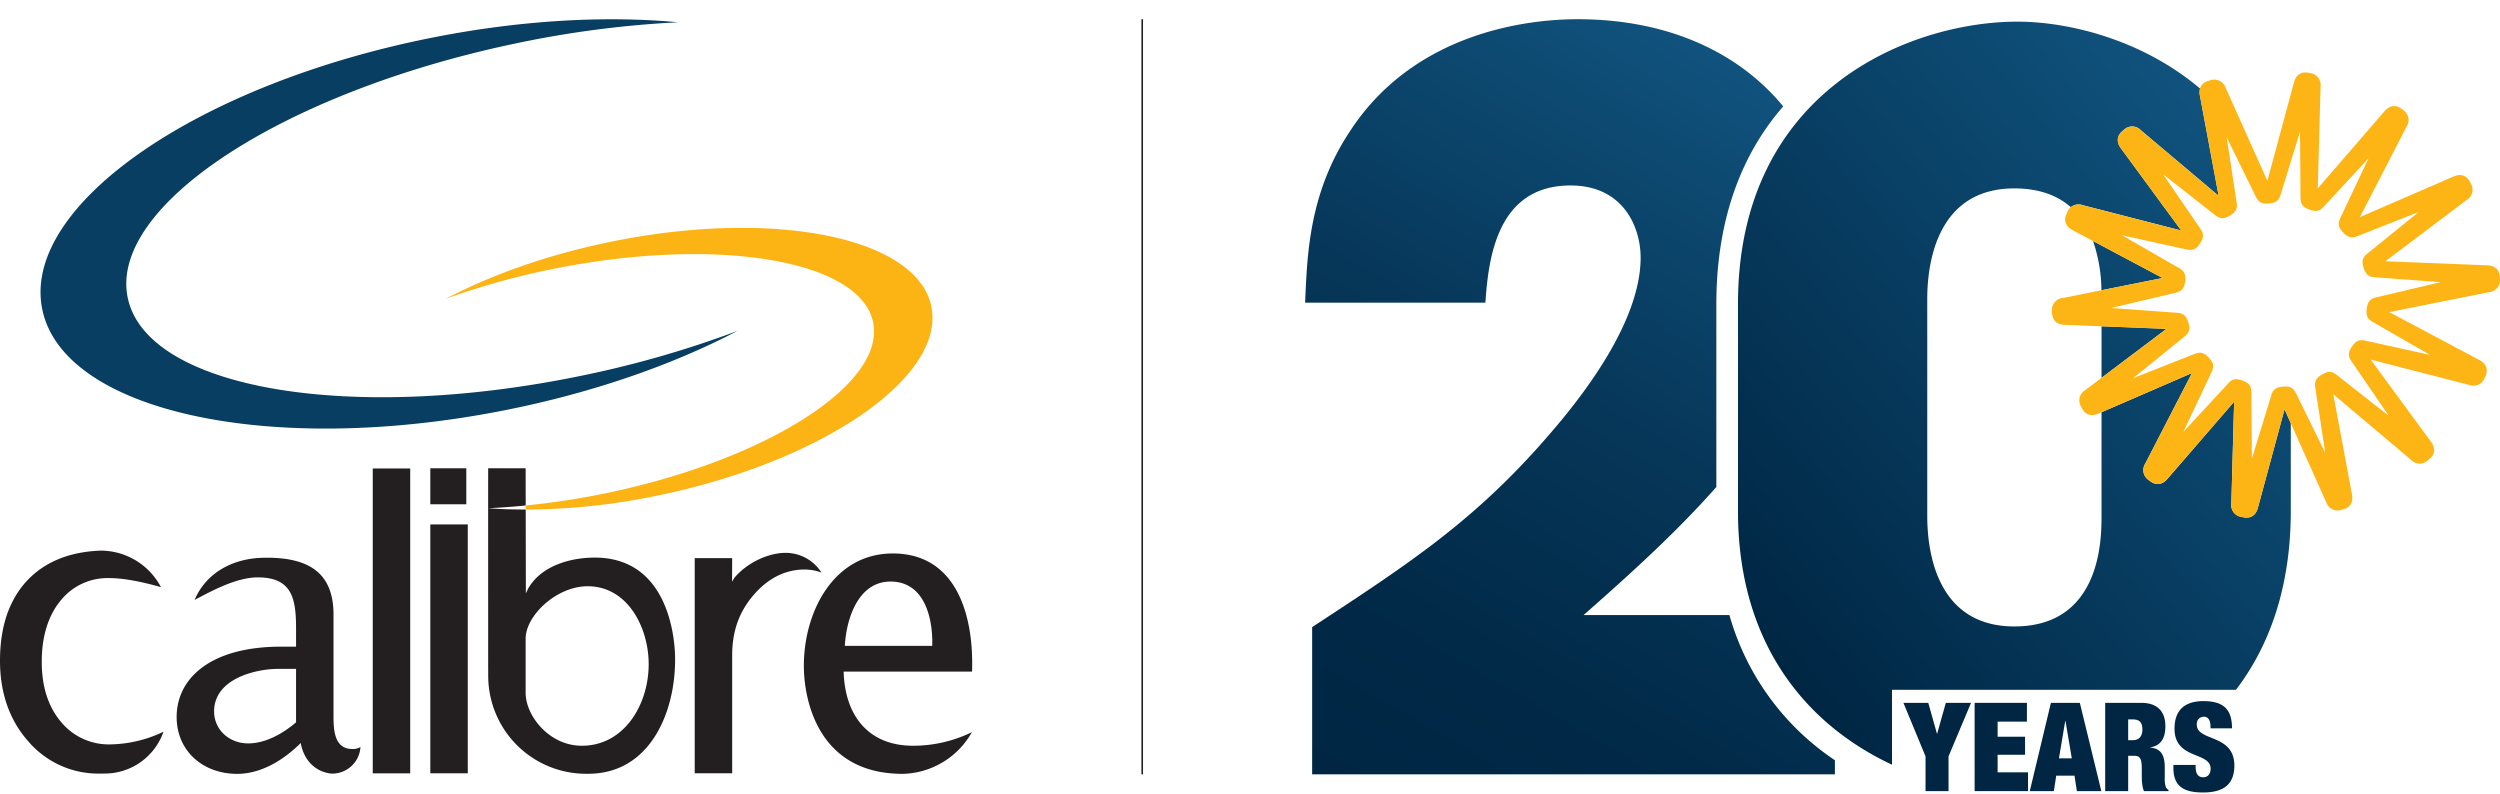
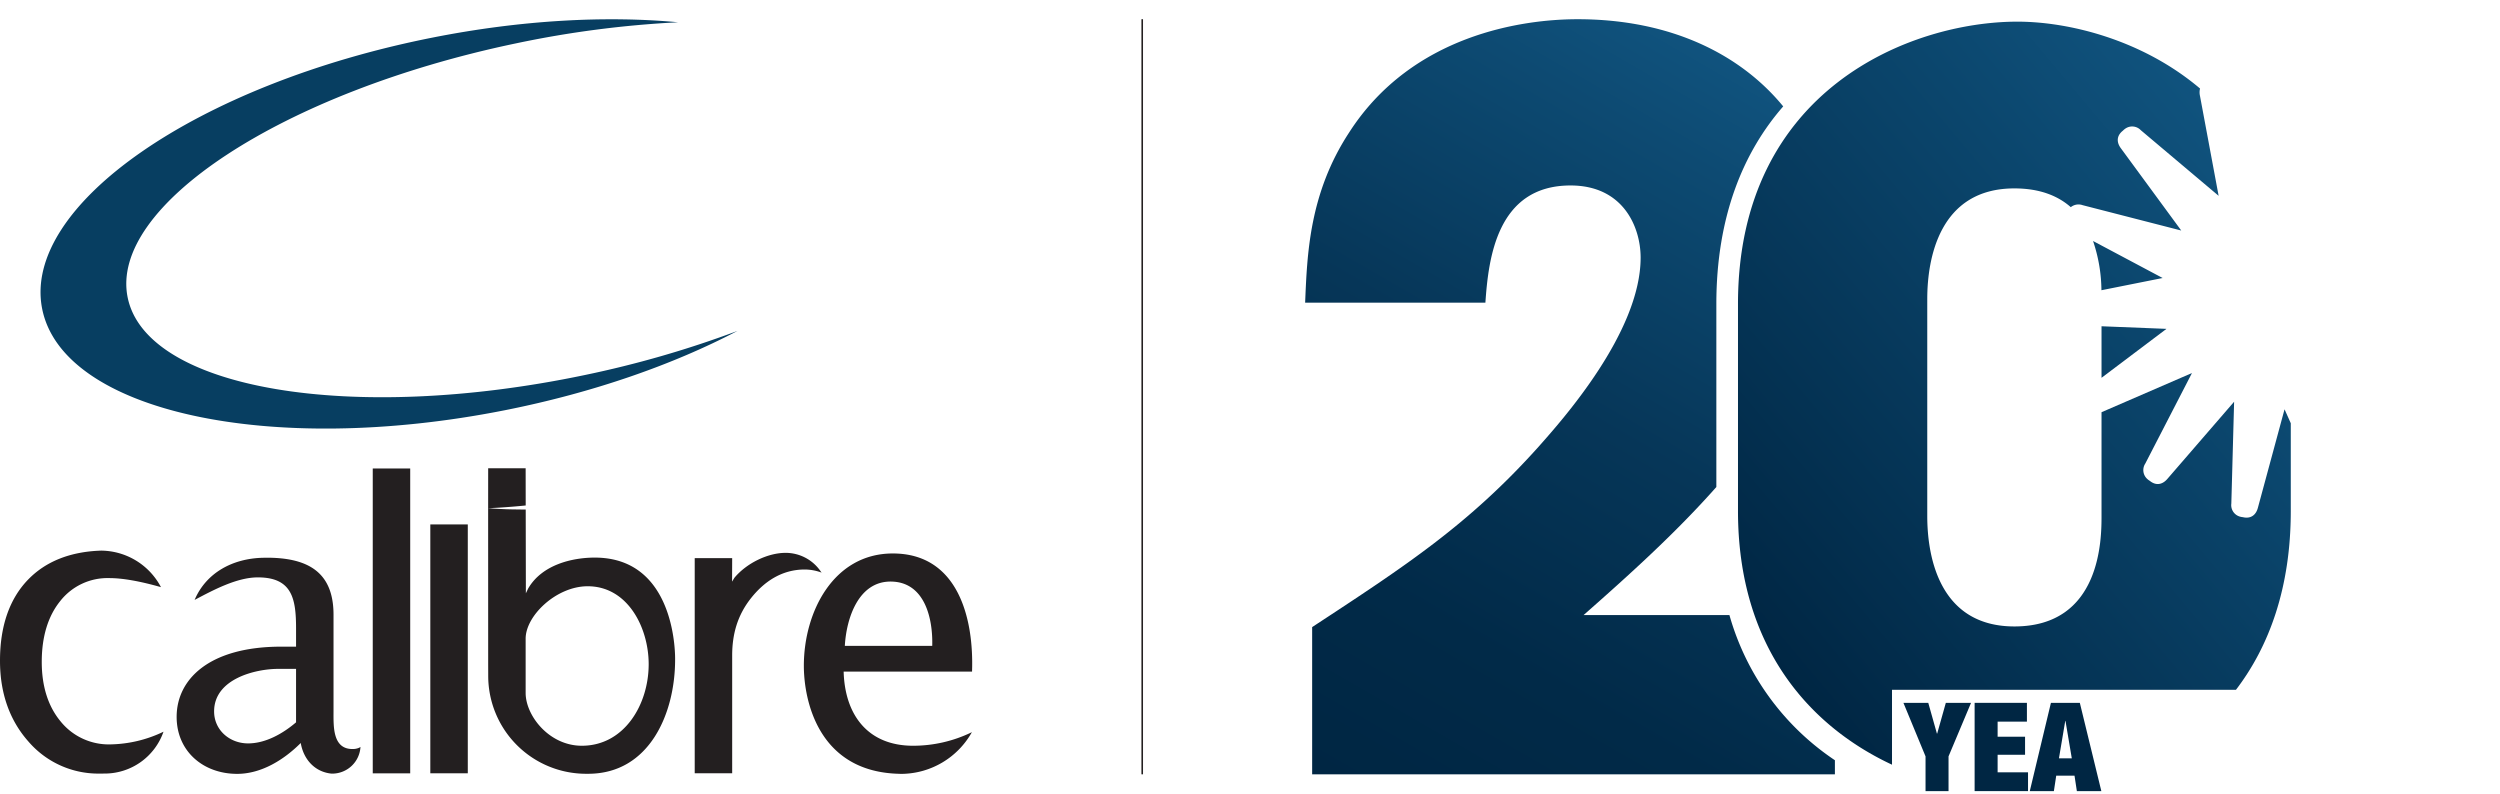
<svg xmlns="http://www.w3.org/2000/svg" viewBox="0 0 788.58 250.304">
  <defs>
    <style>.cls-1{fill:url(#linear-gradient);}.cls-2{fill:url(#linear-gradient-2);}.cls-3{fill:#002643;}.cls-4{fill:#fdb515;}.cls-5{fill:none;stroke:#231f20;stroke-miterlimit:10;stroke-width:0.5px;}.cls-6{fill:#231f20;}.cls-7{fill:#073e61;}.cls-8{fill:#fcb415;}</style>
    <linearGradient id="linear-gradient" x1="436.214" y1="257.136" x2="566.811" y2="30.936" gradientUnits="userSpaceOnUse">
      <stop offset="0.001" stop-color="#002643" />
      <stop offset="0.238" stop-color="#012a48" />
      <stop offset="0.538" stop-color="#063658" />
      <stop offset="0.87" stop-color="#0d4a72" />
      <stop offset="1" stop-color="#10537e" />
    </linearGradient>
    <linearGradient id="linear-gradient-2" x1="550.58" y1="198.846" x2="718.884" y2="57.623" gradientUnits="userSpaceOnUse">
      <stop offset="0.001" stop-color="#002643" />
      <stop offset="0.721" stop-color="#0b466d" />
      <stop offset="1" stop-color="#10537e" />
    </linearGradient>
  </defs>
  <g id="_20yrs" data-name="20yrs">
    <path class="cls-1" d="M545.518,194.02H499.5c14.252-12.547,29.065-25.893,41.891-40.4V95.942c0-27.838,8.611-48.084,21.091-62.38-13.143-16.039-34.945-27.5-64.876-27.5-17.06,0-52.125,4.739-72.025,35.7-12.636,19.27-13.268,38.539-13.9,53.7h56.859c.949-13.583,3.475-36.959,26.853-36.959,16.742,0,22.112,13.267,22.112,22.744,0,23.692-24.955,51.491-32.222,59.7-22.112,24.641-42.012,37.593-71.39,56.86v46.438H578.786v-4.44A81.844,81.844,0,0,1,545.518,194.02Z" />
    <path class="cls-2" d="M682.166,87.693,662.86,91.547a49.468,49.468,0,0,0-2.647-15.528Zm38.452,41.417-8.393,31.009c-.566,2.2-1.915,3.044-3.261,3.15a4.659,4.659,0,0,1-1.466-.133,4.826,4.826,0,0,1-1.275-.285,3.761,3.761,0,0,1-2.389-4.022l.878-32.112-21.016,24.3c-1.464,1.736-3.046,1.912-4.305,1.423a4.659,4.659,0,0,1-1.263-.755,4.874,4.874,0,0,1-1.025-.811,3.761,3.761,0,0,1-.408-4.66l14.724-28.551-28.531,12.362V162.74c0,6.972,0,34.861-27.484,34.861-23.061,0-27.484-20.916-27.484-34.861V94.287c0-12.677,3.792-34.859,27.484-34.859,8.067,0,13.763,2.377,17.79,5.917a3.88,3.88,0,0,1,3.733-.628l31.112,8-19.011-25.9c-1.367-1.813-1.187-3.4-.43-4.514a4.7,4.7,0,0,1,1.017-1.063,4.808,4.808,0,0,1,1.019-.819,3.761,3.761,0,0,1,4.634.639l24.558,20.708L693.934,30.2a4.827,4.827,0,0,1,.03-2.271c-18.372-15.569-41.684-21.1-57.611-21.1-33.485,0-88.136,21.234-88.136,89.053v65.283c0,43.365,23.021,68.118,48.582,80.041V217.591h108.49c10.466-13.7,17.3-32.205,17.3-56.435V133.511Zm-37.245-25.378-20.485-.818v16.258Z" />
    <path class="cls-3" d="M600.4,221.7h7.838l2.73,9.71h.078l2.73-9.71h7.954l-7.1,16.885v10.958h-7.253V238.589Z" />
    <path class="cls-3" d="M639.354,221.7v5.927h-9.242v4.758h8.657v5.693h-8.657v5.537h9.593v5.928H622.859V221.7Z" />
    <path class="cls-3" d="M656.044,221.7l6.785,27.843h-7.721l-.741-4.875H648.6l-.741,4.875h-7.6l6.668-27.843Zm-4.6,5.693-1.988,11.816h4.055L651.52,227.4Z" />
-     <path class="cls-3" d="M675.386,221.7c5.537,0,7.643,3.12,7.643,7.409,0,3.743-1.443,6.122-4.758,6.629v.078c3.471.312,4.563,2.5,4.563,6.24v3.509a7.805,7.805,0,0,0,.351,2.73,2.111,2.111,0,0,0,.819.858v.39h-7.721c-.7-1.443-.7-4.173-.7-5.3v-1.871c0-3.159-.623-3.978-2.378-3.978h-1.911v11.153h-7.253V221.7Zm-2.652,11.777c2.067,0,3.041-1.326,3.041-3.315,0-2.34-.9-3.237-3.08-3.237h-1.4v6.552Z" />
-     <path class="cls-3" d="M697.261,229.074c0-1.677-.663-3-2.066-3a2.238,2.238,0,0,0-2.262,2.457c0,5.5,11.855,2.808,11.855,12.985,0,5.928-3.471,8.463-9.866,8.463-6.006,0-9.359-1.872-9.359-7.721v-.975h7.019v.663c0,2.378.975,3.236,2.379,3.236,1.521,0,2.339-1.17,2.339-2.69,0-5.5-11.386-2.769-11.386-12.635,0-5.655,3-8.7,9.125-8.7,6.356,0,9.008,2.613,9.008,8.579h-6.786Z" />
-     <path class="cls-4" d="M788.533,87.625a4.643,4.643,0,0,0-.2-1.458c-.4-1.289-1.527-2.417-3.8-2.479l-32.1-1.282,25.654-19.335a3.762,3.762,0,0,0,1.655-4.376,4.83,4.83,0,0,0-.572-1.175,4.671,4.671,0,0,0-.81-1.228c-.922-.987-2.424-1.515-4.5-.586L744.394,68.479l14.724-28.551a3.76,3.76,0,0,0-.408-4.66,4.786,4.786,0,0,0-1.025-.811,4.688,4.688,0,0,0-1.263-.756c-1.258-.488-2.841-.312-4.305,1.424L731.1,59.421l.879-32.111a3.761,3.761,0,0,0-2.39-4.022A4.828,4.828,0,0,0,728.315,23a4.659,4.659,0,0,0-1.466-.133c-1.346.106-2.7.951-3.261,3.151L715.2,57.028,702.054,27.716a3.762,3.762,0,0,0-3.9-2.587,4.82,4.82,0,0,0-1.273.3,4.674,4.674,0,0,0-1.378.517c-1.167.679-2.016,2.026-1.571,4.253l5.893,31.579L675.268,41.067a3.76,3.76,0,0,0-4.634-.64,4.834,4.834,0,0,0-1.019.819,4.675,4.675,0,0,0-1.017,1.063c-.757,1.118-.937,2.7.43,4.514l19.011,25.9-31.112-8a3.762,3.762,0,0,0-4.453,1.435,4.817,4.817,0,0,0-.562,1.18,4.669,4.669,0,0,0-.455,1.4c-.2,1.336.328,2.84,2.345,3.88l28.365,15.083-31.5,6.29a3.758,3.758,0,0,0-3.39,3.224,4.806,4.806,0,0,0,0,1.307,4.672,4.672,0,0,0,.2,1.458c.4,1.289,1.527,2.416,3.8,2.478l32.1,1.283-25.654,19.335a3.759,3.759,0,0,0-1.654,4.375,4.827,4.827,0,0,0,.571,1.175,4.634,4.634,0,0,0,.811,1.228c.922.987,2.424,1.515,4.5.586l29.476-12.772L676.7,146.211a3.759,3.759,0,0,0,.408,4.66,4.849,4.849,0,0,0,1.025.811,4.685,4.685,0,0,0,1.263.755c1.259.488,2.841.313,4.305-1.423l21.015-24.3-.877,32.112a3.76,3.76,0,0,0,2.389,4.022,4.816,4.816,0,0,0,1.276.285,4.644,4.644,0,0,0,1.464.133c1.347-.106,2.7-.951,3.262-3.151l8.393-31.008,13.141,29.312a3.76,3.76,0,0,0,3.9,2.587,4.828,4.828,0,0,0,1.273-.295,4.692,4.692,0,0,0,1.378-.517c1.167-.68,2.016-2.026,1.571-4.254l-5.892-31.579,24.558,20.708a3.761,3.761,0,0,0,4.634.64,4.872,4.872,0,0,0,1.019-.819,4.654,4.654,0,0,0,1.017-1.063c.756-1.119.937-2.7-.429-4.514l-19.011-25.895,31.111,8a3.76,3.76,0,0,0,4.452-1.435,4.8,4.8,0,0,0,.563-1.179,4.647,4.647,0,0,0,.455-1.4c.2-1.336-.327-2.84-2.346-3.88L753.647,98.445l31.5-6.289a3.762,3.762,0,0,0,3.39-3.224A4.886,4.886,0,0,0,788.533,87.625ZM749.491,93.8c-1.809.479-2.6,1.231-2.93,3.477-.339,2.308.255,3.325,1.8,4.234l18.136,10.429-20.45-4.509c-1.836-.353-2.876-.019-4.148,1.862-1.307,1.932-1.213,3.106-.218,4.594l11.815,17.266-16.468-12.936c-1.5-1.115-2.584-1.265-4.546-.123-2.016,1.174-2.44,2.272-2.189,4.045l3.153,20.682-9.225-18.8c-.869-1.656-1.778-2.261-4.042-2.082-2.325.183-3.184.988-3.727,2.694l-6.133,20-.153-20.941c-.066-1.869-.622-2.808-2.74-3.63-2.173-.844-3.3-.491-4.527.81l-14.2,15.36,8.947-18.933c.753-1.713.658-2.8-.892-4.459-1.593-1.7-2.758-1.874-4.431-1.235l-19.462,7.677,16.276-13.177c1.422-1.216,1.809-2.237,1.131-4.4-.7-2.226-1.672-2.885-3.456-3.035l-20.865-1.527,20.382-4.81c1.807-.479,2.6-1.231,2.929-3.478.339-2.307-.254-3.325-1.8-4.233l-18.136-10.43,20.45,4.51c1.837.353,2.876.019,4.149-1.863,1.306-1.931,1.212-3.106.217-4.594L682.321,54.982l16.468,12.936c1.5,1.115,2.583,1.265,4.546.122,2.014-1.174,2.44-2.272,2.188-4.045l-3.152-20.681,9.224,18.8c.869,1.657,1.779,2.261,4.042,2.083,2.324-.183,3.185-.988,3.728-2.694l6.133-20,.153,20.941c.064,1.869.622,2.808,2.738,3.629,2.175.844,3.3.492,4.528-.81l14.2-15.36-8.948,18.934c-.753,1.712-.658,2.8.893,4.459,1.592,1.7,2.758,1.873,4.431,1.234l19.461-7.677L746.681,80.027c-1.421,1.216-1.807,2.237-1.13,4.4.7,2.226,1.672,2.885,3.456,3.035l20.866,1.528Z" />
  </g>
  <g id="line">
    <line class="cls-5" x1="360.293" y1="6.056" x2="360.293" y2="244.246" />
  </g>
  <g id="calibre">
    <rect class="cls-6" x="117.577" y="147.775" width="11.815" height="96.163" />
    <rect class="cls-6" x="135.736" y="165.421" width="11.82" height="78.499" />
    <path class="cls-6" d="M113.706,235.6a8.936,8.936,0,0,1-8.613,8.421l-.575,0c-5.2-.55-8.744-4.421-9.657-9.654C89.689,239.54,82.553,244.1,74.8,244.1c-10.708,0-19.082-7.14-19.082-17.973,0-11.815,10.214-22.152,32.992-22.152h4.676v-5.749c0-9.359-1.231-16.1-12.062-16.1-6.582,0-14,3.971-19.768,7.016-.056.028-.117.061-.176.092l.035-.076c.024-.057.046-.1.07-.158,3.635-8.3,11.835-12.832,21.424-13.058.053,0,.1,0,.148,0l.2-.023c.043,0,.082,0,.126,0,.259,0,.516,0,.77,0,13.667,0,21.051,5.078,21.051,18v30.371c0,4.8-.369,12.215,6.278,11.973a4.583,4.583,0,0,0,1.207-.193,3.055,3.055,0,0,0,1.008-.455ZM93.385,210.986H87.723c-7.018,0-20.186,3.072-20.186,13.415,0,5.908,4.924,10.093,10.709,10.093,5.535,0,10.955-3.078,15.139-6.646Z" />
    <path class="cls-6" d="M294.056,203.721c.248-8.862-2.461-20.277-13.169-20.277-10.1,0-13.91,11.537-14.4,20.277Zm-10.242,40.366c-25.919-.508-30.255-23.5-30.255-34.089,0-16.985,9.357-35.416,28.065-35.416,20.554,0,25.6,20.4,24.99,37.261h-40.5c.37,13.667,7.631,23.39,21.908,23.39a42.381,42.381,0,0,0,18.43-4.227l.118-.062A25.691,25.691,0,0,1,284.71,244.1c-.191,0-.707,0-.9-.008" />
    <path class="cls-6" d="M231.656,182.253c3.925-4.7,10.631-7.865,16.134-7.865a13.394,13.394,0,0,1,11.146,5.938l.225.294a15.688,15.688,0,0,0-5.291-.981c-7.441,0-12.932,3.987-16.887,8.924-4.466,5.581-6.032,11.669-6.032,18.214v37.142H219.135V176.062h11.816l-.032,7.4Z" />
    <path class="cls-7" d="M184.286,118.335C110.7,133.72,46.222,122.764,40.278,93.872s48.9-64.8,122.481-80.192A325.85,325.85,0,0,1,213.9,7.026c-22.8-2.127-49.533-.713-77.548,4.847C62.058,26.612,6.958,64.87,13.282,97.316s71.69,46.817,145.99,32.08c27.907-5.542,53.111-14.4,73.365-25.024a327.274,327.274,0,0,1-48.351,13.963" />
-     <rect class="cls-6" x="135.736" y="147.712" width="11.353" height="11.353" />
    <path class="cls-6" d="M8.886,182.8C2.99,188.879,0,197.5,0,208.419c0,10.219,3.024,18.8,8.99,25.509a29.073,29.073,0,0,0,22.6,10.085l1.538-.008a19.655,19.655,0,0,0,18.445-13.2,40.091,40.091,0,0,1-16.724,4,19.53,19.53,0,0,1-15.705-7.215c-3.966-4.765-5.974-11.089-5.974-18.8,0-7.938,1.955-14.4,5.816-19.184a18.977,18.977,0,0,1,15.486-7.255c4.216,0,9.716.981,16.305,2.859a21.538,21.538,0,0,0-18.9-11.527c-9.7.319-17.434,3.393-22.988,9.117" />
    <path class="cls-6" d="M165.805,218.575c0,7.2,7.441,16.658,17.719,16.658,13.424,0,21.091-13.034,21.091-25.726,0-11.465-6.561-24.583-19.241-24.583-9.851,0-19.569,9.265-19.569,16.535Zm-11.82-9.157-.01-49.11.01-12.591h11.82l.019,11.726c-2.478.25-4.928.457-7.425.619l-.159.009-.159.013-.155.01-.161.01-.16.013-.169.011-.167.006-.169.012-.17.008-.172.009-.176.013-.158.008-.161.009-.167.01-.16.008-1.961.1,1.473.1.339.023.264.015.234.014.172.011.309.017.207.012.3.018.246.012.2.01.235.01.179.008.243.012.257.012.2.006.192.01.21.007.166.01.2.007.208.008.2.009.173,0,.2.008.185.005.174,0,.177.007.164.007h.174l.184.007.158,0,.161,0,.168,0c1.287.033,2.592.046,3.907.05l.048,26.417.734-1.515c4.379-7.556,13.98-9.744,20.987-9.744,26.224,0,25.353,32.248,25.353,32.248,0,16.742-8,35.943-27.445,35.943h-.621A30.88,30.88,0,0,1,154,213.216Z" />
-     <path class="cls-8" d="M188.855,156.031c51.546-10.186,90.323-34.421,86.6-54.128S226.941,74.463,175.4,84.646a235.812,235.812,0,0,0-34.772,9.6c14.161-7.47,31.8-13.781,51.353-17.847C243.806,65.621,289.4,74.751,293.8,96.786s-34.063,48.652-85.891,59.435a207.775,207.775,0,0,1-42.078,4.521l0-1.3c7.435-.735,15.144-1.858,23.031-3.415" />
  </g>
</svg>